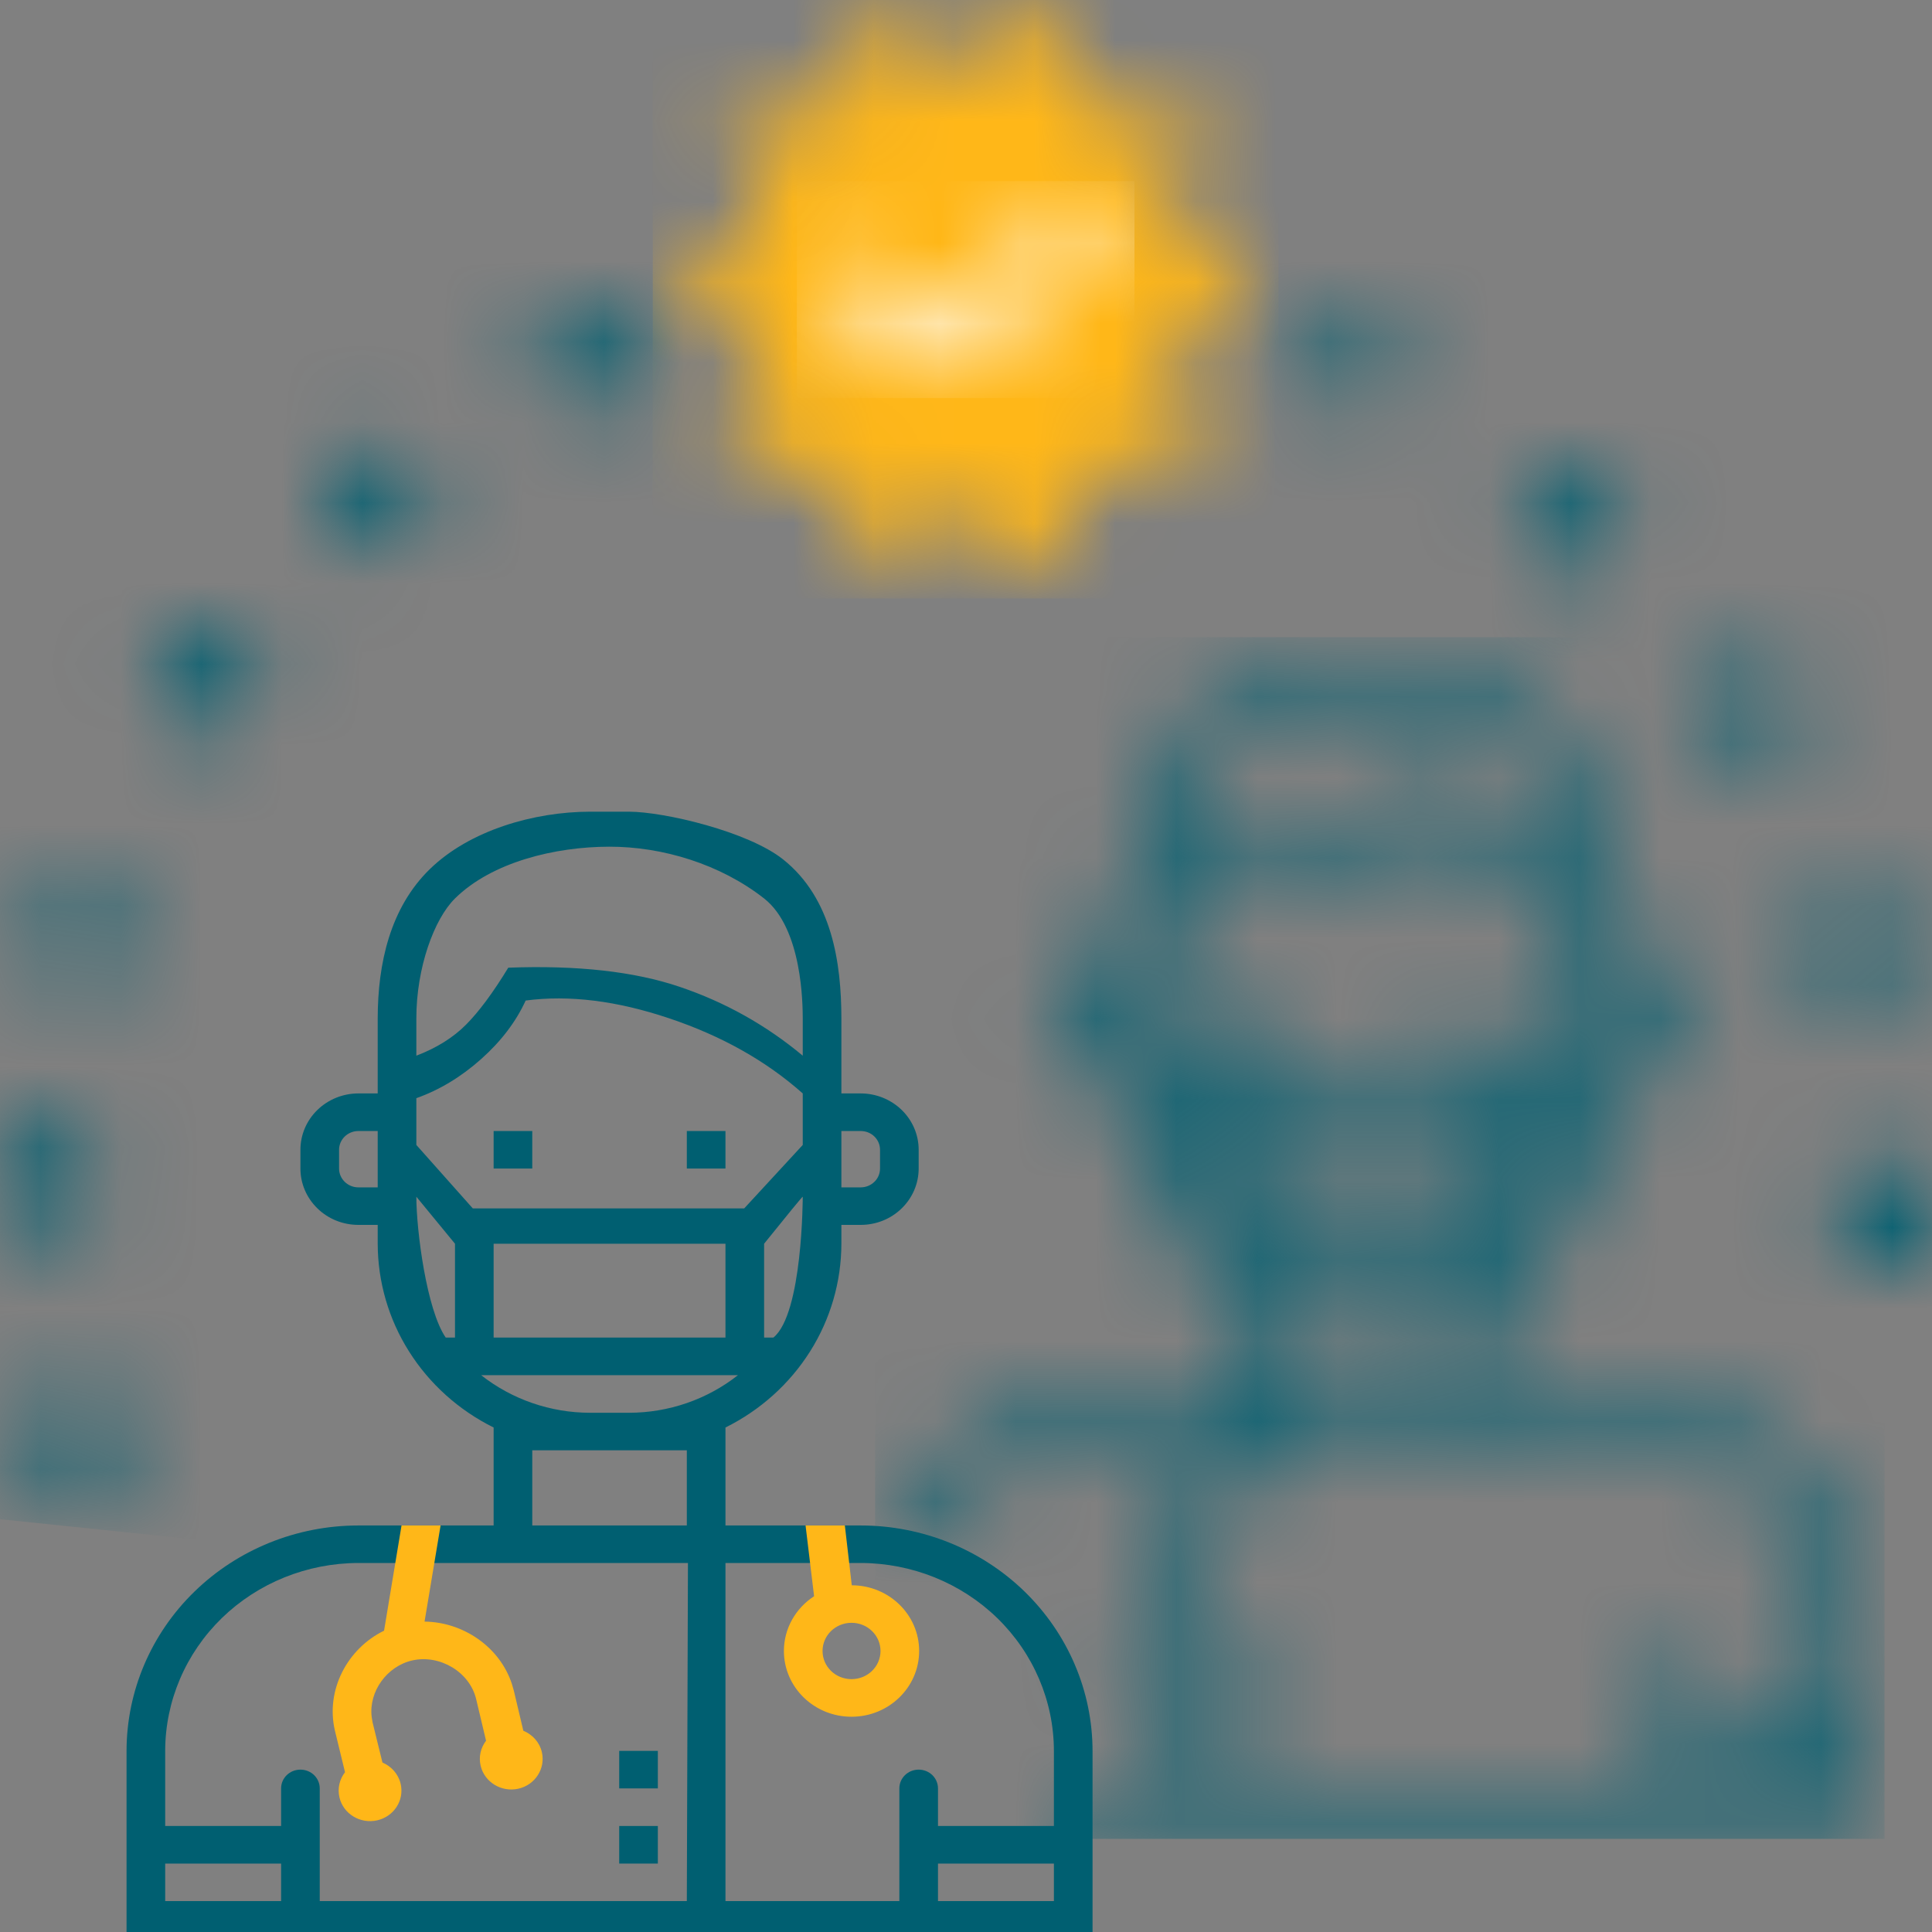
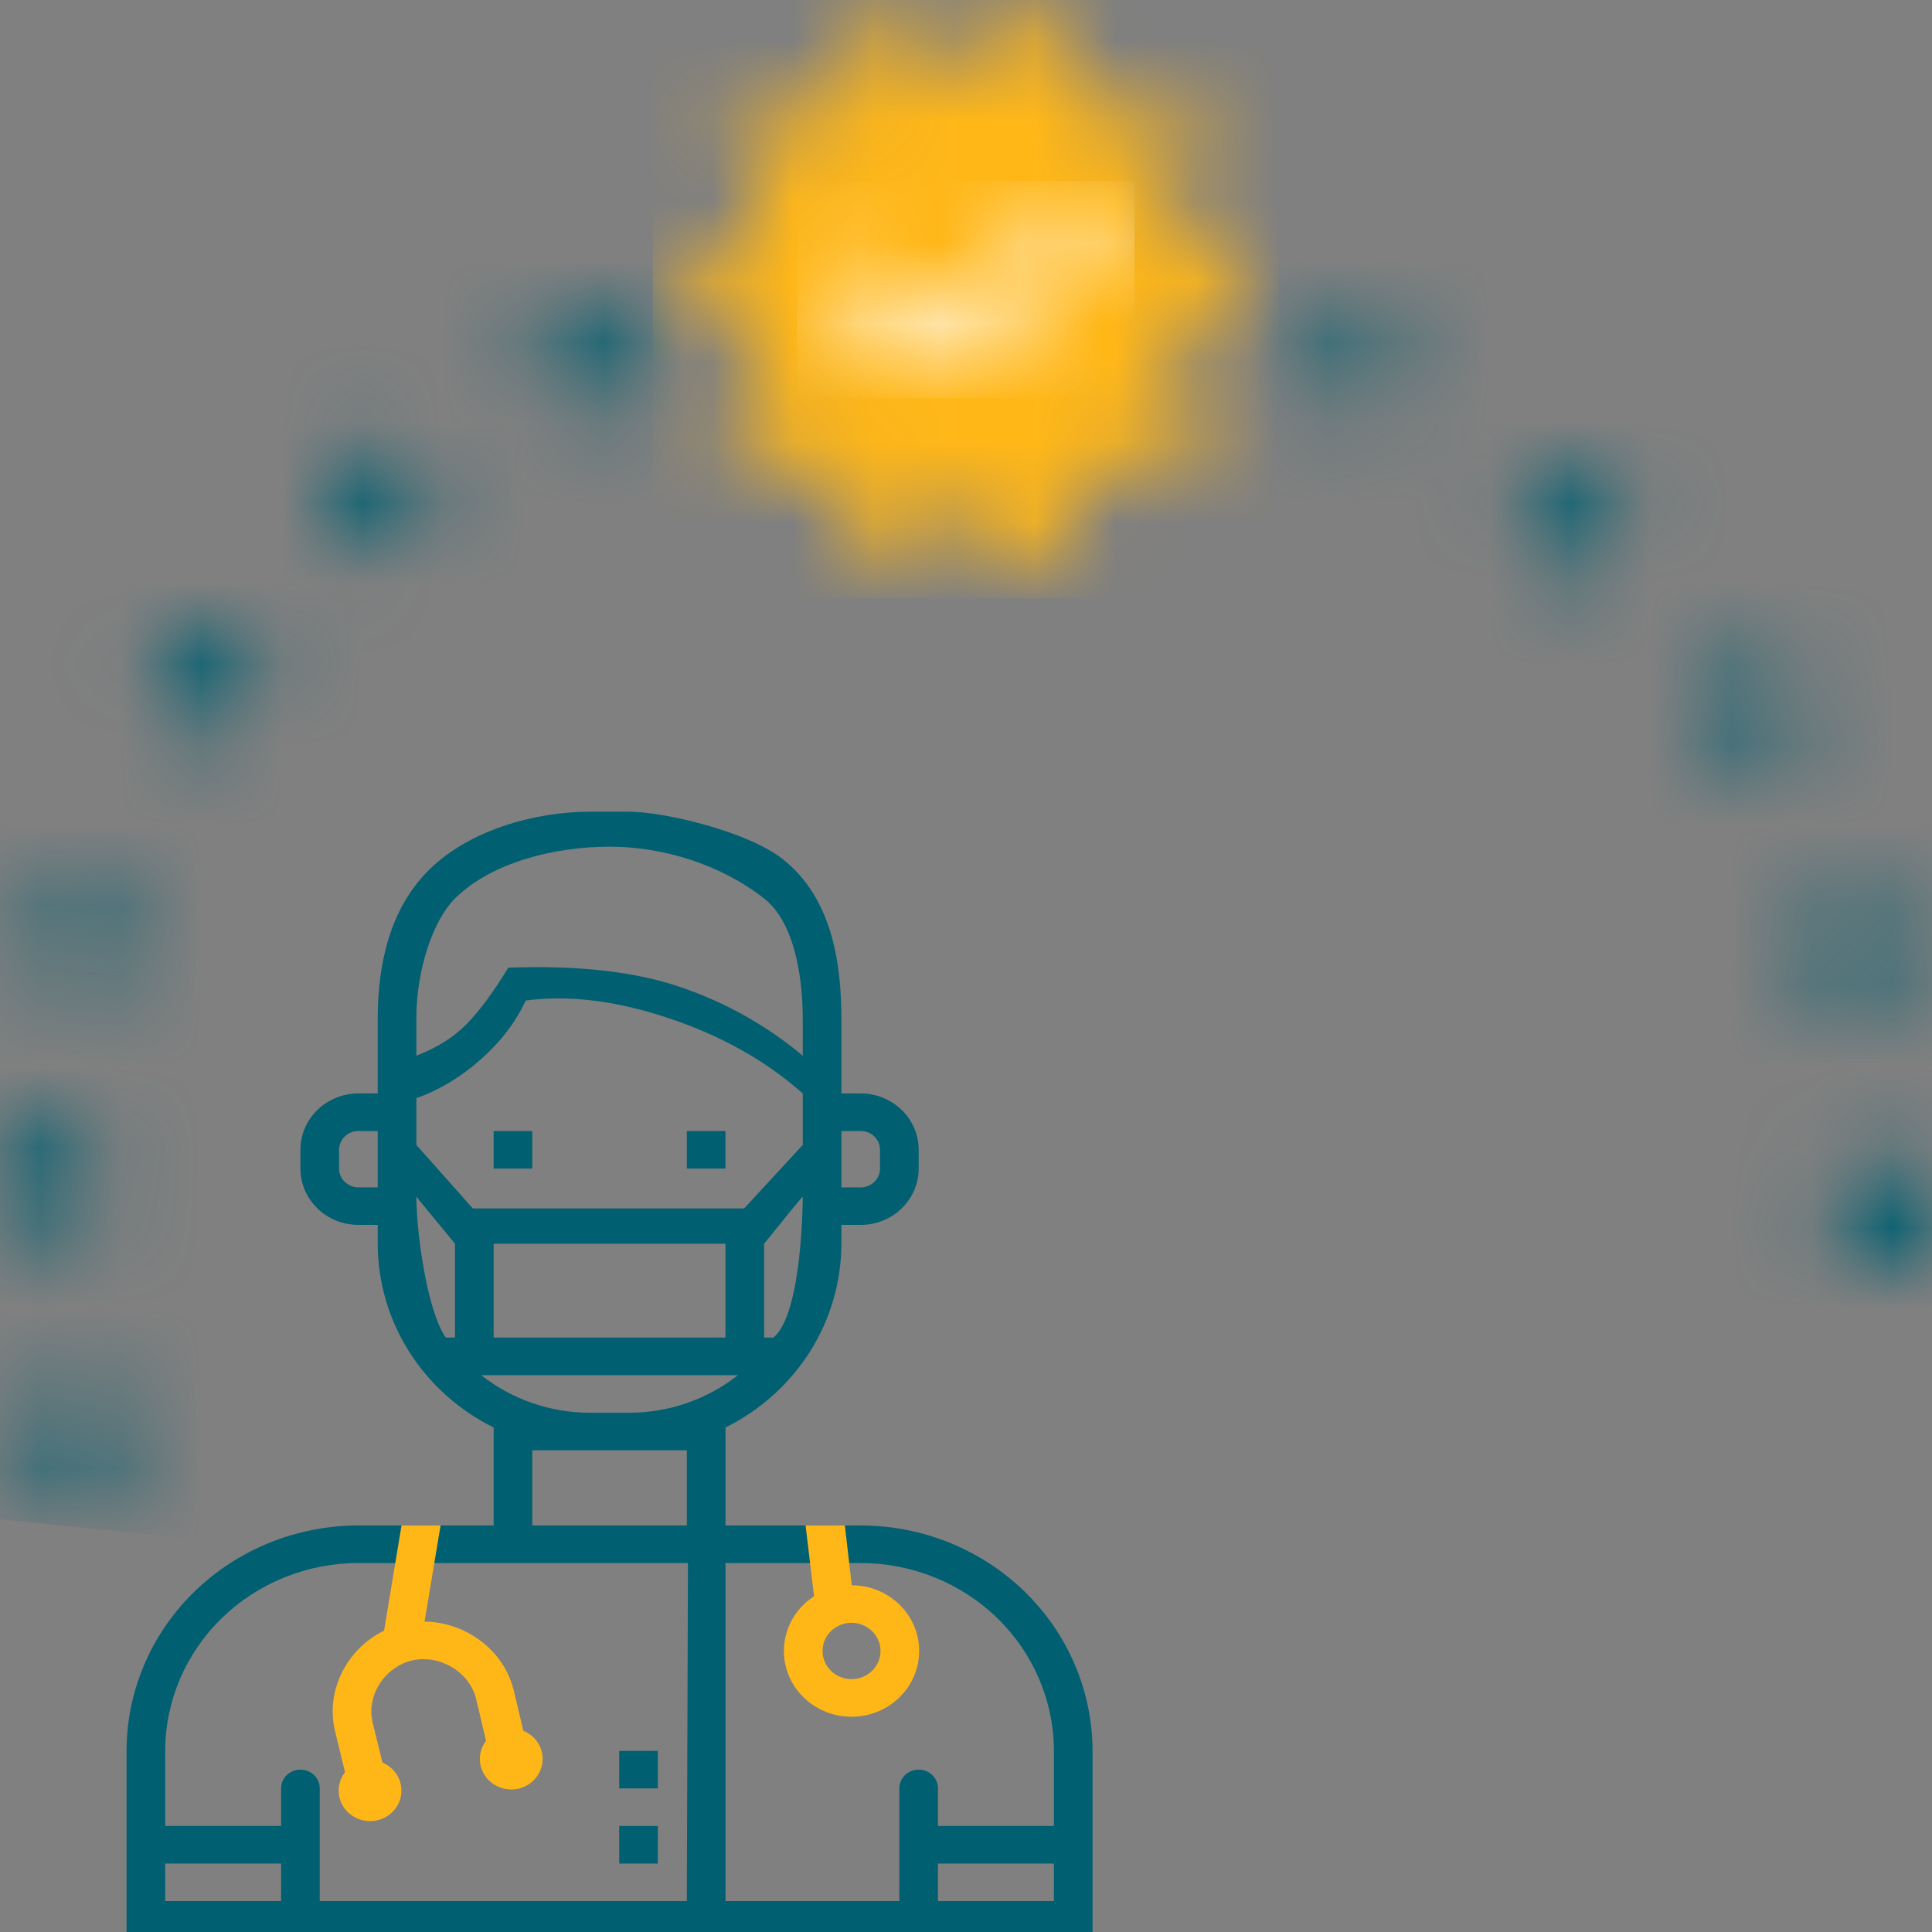
<svg xmlns="http://www.w3.org/2000/svg" xmlns:xlink="http://www.w3.org/1999/xlink" width="24px" height="24px" viewBox="0 0 24 24">
  <rect x="0" y="0" width="24" height="24" fill="#808080" stroke="none" />
  <title>atoms/icons/home/equipa</title>
  <defs>
-     <path d="M6.139,0 C6.858,0.001 7.547,0.28 8.055,0.777 C8.563,1.273 8.849,1.947 8.85,2.649 L8.85,3.612 L9.096,3.612 C9.292,3.612 9.48,3.688 9.619,3.824 C9.758,3.959 9.836,4.143 9.836,4.335 L9.836,4.575 C9.836,4.767 9.758,4.951 9.619,5.086 C9.48,5.222 9.292,5.298 9.096,5.298 L8.85,5.298 L8.85,5.539 C8.849,6.026 8.711,6.504 8.45,6.92 C8.189,7.336 7.816,7.673 7.371,7.895 L7.371,9.151 L9.096,9.151 C9.88,9.152 10.632,9.456 11.186,9.998 C11.741,10.54 12.053,11.274 12.054,12.04 L12.054,14.448 L2.26,14.448 L2.238,13.967 L3.182,13.967 L3.182,11 L4.181,9.632 L2.689,9.632 C2.035,9.633 1.409,9.887 0.947,10.338 C0.754,10.526 0.597,10.743 0.479,10.977 L0,10.839 C0.145,10.529 0.347,10.244 0.598,9.998 C1.153,9.456 1.905,9.152 2.689,9.151 L4.414,9.151 L4.414,7.895 C3.969,7.673 3.596,7.336 3.335,6.92 C3.074,6.504 2.936,6.026 2.935,5.539 L2.935,5.298 L2.689,5.298 C2.493,5.298 2.304,5.222 2.166,5.086 C2.027,4.951 1.949,4.767 1.949,4.575 L1.949,4.335 C1.949,4.143 2.027,3.959 2.166,3.824 C2.304,3.688 2.493,3.612 2.689,3.612 L2.935,3.612 L2.935,2.649 C2.936,1.947 3.222,1.273 3.73,0.777 C4.238,0.28 4.927,0.001 5.646,0 L6.139,0 Z M10.082,13.967 L11.561,13.967 L11.561,13.485 L10.082,13.485 L10.082,13.967 Z M9.096,9.632 L4.787,9.632 L3.675,11.154 L3.675,13.967 L9.589,13.967 L9.589,12.522 C9.589,12.389 9.699,12.281 9.836,12.281 C9.972,12.281 10.082,12.389 10.082,12.522 L10.082,13.004 L11.561,13.004 L11.561,12.04 C11.56,11.402 11.3,10.79 10.838,10.338 C10.376,9.887 9.75,9.633 9.096,9.632 Z M4.086,13.485 L4.581,13.485 L4.581,13.004 L4.086,13.004 L4.086,13.485 Z M1.997,12.286 C2.11,12.308 2.196,12.405 2.196,12.522 L2.196,13.127 L1.997,12.286 Z M4.086,12.522 L4.581,12.522 L4.581,12.04 L4.086,12.04 L4.086,12.522 Z M4.907,9.151 L6.878,9.151 L6.878,8.187 L4.907,8.187 L4.907,9.151 Z M7.53,7.224 L4.255,7.224 C4.649,7.536 5.14,7.706 5.646,7.706 L6.139,7.706 C6.645,7.706 7.137,7.536 7.53,7.224 Z M4.414,6.743 L7.371,6.743 L7.371,5.539 L4.414,5.539 L4.414,6.743 Z M8.357,5.539 L7.864,5.539 L7.864,6.743 L7.982,6.743 C8.227,6.387 8.357,5.967 8.357,5.539 Z M3.921,5.539 L3.428,5.539 C3.428,5.967 3.558,6.387 3.803,6.743 L3.921,6.743 L3.921,5.539 Z M6.477,2.223 C5.937,2.626 4.921,2.846 3.428,2.883 L3.428,5.063 L8.357,5.063 L8.357,2.753 C7.503,2.753 6.648,2.347 6.477,2.223 Z M9.096,4.094 L8.85,4.094 L8.85,4.816 L9.096,4.816 C9.162,4.816 9.224,4.791 9.271,4.746 C9.317,4.701 9.343,4.639 9.343,4.575 L9.343,4.335 C9.343,4.271 9.317,4.209 9.271,4.164 C9.224,4.119 9.162,4.094 9.096,4.094 Z M2.935,4.094 L2.689,4.094 C2.553,4.094 2.442,4.201 2.442,4.335 L2.442,4.575 C2.442,4.708 2.553,4.816 2.689,4.816 L2.935,4.816 L2.935,4.094 Z M4.334,4.575 L4.829,4.575 L4.829,4.094 L4.334,4.094 L4.334,4.575 Z M6.808,4.575 L7.303,4.575 L7.303,4.094 L6.808,4.094 L6.808,4.575 Z M6.139,0.482 L5.646,0.482 C5.233,0.482 4.829,0.595 4.479,0.808 C4.128,1.021 3.846,1.324 3.662,1.686 C3.527,1.981 3.453,2.238 3.439,2.457 C3.439,2.457 3.493,2.46 3.588,2.461 L3.65,2.461 C4.203,2.458 5.711,2.373 6.471,1.589 C7.215,2.32 8.33,2.323 8.326,2.32 C8.305,2.141 8.238,1.93 8.123,1.686 C7.939,1.324 7.657,1.021 7.306,0.808 C6.956,0.595 6.551,0.482 6.139,0.482 Z" id="path-1" />
    <path d="M0.259,13.765 L1.354,13.519 C1.434,13.862 1.53,14.202 1.642,14.536 L0.575,14.885 C0.452,14.517 0.346,14.143 0.259,13.765 Z M0.022,10.318 L1.138,10.384 C1.117,10.735 1.112,11.086 1.125,11.435 L0.007,11.473 C-0.006,11.089 -0.001,10.704 0.022,10.318 Z M0.697,7.197 L1.672,7.543 C1.561,7.847 1.464,8.158 1.383,8.474 L0.379,8.221 C0.468,7.874 0.575,7.532 0.697,7.197 Z M2.464,3.959 L3.336,4.591 C3.133,4.864 2.943,5.147 2.767,5.438 L1.839,4.891 C2.032,4.571 2.241,4.26 2.464,3.959 Z M4.796,1.724 L5.422,2.533 C5.162,2.729 4.911,2.938 4.671,3.158 L3.97,2.411 C4.234,2.169 4.509,1.94 4.796,1.724 Z M7.577,0 L7.959,0.986 C7.642,1.106 7.331,1.241 7.027,1.39 L6.551,0.445 C6.886,0.281 7.228,0.132 7.577,0 Z M17.503,0.547 L17.053,1.375 C16.787,1.234 16.514,1.105 16.235,0.99 L16.603,0.123 C16.91,0.25 17.211,0.391 17.503,0.547 Z M20.264,2.73 L19.53,3.464 C19.294,3.233 19.047,3.014 18.79,2.807 L19.451,2.008 C19.733,2.236 20.005,2.477 20.264,2.73 Z M22.511,5.265 L21.603,5.764 C21.442,5.479 21.269,5.201 21.082,4.933 L21.938,4.352 C22.144,4.647 22.335,4.952 22.511,5.265 Z M23.737,8.472 L22.637,8.713 C22.559,8.368 22.465,8.027 22.355,7.691 L23.426,7.348 C23.548,7.717 23.651,8.093 23.737,8.472 Z M23.973,11.921 L22.852,11.847 C22.875,11.495 22.882,11.142 22.872,10.792 L23.995,10.76 C24.006,11.146 23.999,11.533 23.973,11.921 Z" id="path-3" />
    <polygon id="path-5" points="4.769 0 5.181 1.4 6.591 1.374 6.131 2.758 7.286 3.598 6.131 4.437 6.591 5.821 5.181 5.795 4.769 7.195 3.643 6.314 2.517 7.195 2.105 5.795 0.696 5.821 1.155 4.437 0 3.598 1.155 2.758 0.696 1.374 2.105 1.4 2.517 0 3.643 0.881" />
-     <path d="M3.114,0.082 L1.501,1.553 L0.513,0.78 C0.391,0.686 0.199,0.689 0.084,0.789 C-0.032,0.889 -0.027,1.046 0.094,1.141 L1.309,2.09 C1.432,2.187 1.629,2.181 1.744,2.076 L3.565,0.416 C3.677,0.314 3.667,0.156 3.543,0.064 C3.418,-0.028 3.226,-0.02 3.114,0.083 L3.114,0.082 Z" id="path-7" />
+     <path d="M3.114,0.082 L1.501,1.553 C0.391,0.686 0.199,0.689 0.084,0.789 C-0.032,0.889 -0.027,1.046 0.094,1.141 L1.309,2.09 C1.432,2.187 1.629,2.181 1.744,2.076 L3.565,0.416 C3.677,0.314 3.667,0.156 3.543,0.064 C3.418,-0.028 3.226,-0.02 3.114,0.083 L3.114,0.082 Z" id="path-7" />
  </defs>
  <g id="atoms/icons/home/equipa" stroke="none" stroke-width="1" fill="none" fill-rule="evenodd">
    <g id="Group-13" transform="translate(0, 0)">
      <g id="Group-44" transform="translate(11.114, 8.155)">
        <mask id="mask-2" fill="white">
          <use xlink:href="#path-1" />
        </mask>
        <g id="Clip-43" />
        <polygon id="Fill-42" fill="#005F71" mask="url(#mask-2)" points="-0.243 14.688 12.296 14.688 12.296 -0.24 -0.243 -0.24" />
      </g>
      <g id="Group-47" transform="translate(0, 3.745)">
        <mask id="mask-4" fill="white">
          <use xlink:href="#path-3" />
        </mask>
        <g id="Clip-46" />
        <polygon id="Fill-45" fill="#005F71" mask="url(#mask-4)" points="0.04 -2.729 25.84 -0.051 23.96 17.614 -1.84 14.936" />
      </g>
      <g id="Group" transform="translate(1.572, 10.083)">
        <path d="M2.88,8.867 C2.116,8.867 1.384,9.163 0.844,9.688 C0.304,10.213 0.001,10.924 0,11.667 L0,14 L12,14 L12,11.667 C11.999,10.924 11.695,10.213 11.156,9.688 C10.616,9.163 9.884,8.867 9.12,8.867 L7.44,8.867 L7.44,7.65 C7.873,7.435 8.237,7.108 8.491,6.705 C8.745,6.303 8.879,5.839 8.88,5.367 L8.88,5.133 L9.12,5.133 C9.311,5.133 9.494,5.06 9.629,4.928 C9.764,4.797 9.84,4.619 9.84,4.433 L9.84,4.2 C9.84,4.014 9.764,3.836 9.629,3.705 C9.494,3.574 9.311,3.5 9.12,3.5 L8.88,3.5 L8.88,2.567 C8.879,1.886 8.767,1.078 8.155,0.592 C7.721,0.247 6.682,0.001 6.24,0 L5.76,0 C5.06,0.001 4.264,0.231 3.769,0.712 C3.274,1.193 3.121,1.886 3.12,2.567 L3.12,3.5 L2.88,3.5 C2.689,3.5 2.506,3.574 2.371,3.705 C2.236,3.836 2.16,4.014 2.16,4.2 L2.16,4.433 C2.16,4.619 2.236,4.797 2.371,4.928 C2.506,5.06 2.689,5.133 2.88,5.133 L3.12,5.133 L3.12,5.367 C3.121,5.839 3.255,6.303 3.509,6.705 C3.763,7.108 4.127,7.435 4.56,7.65 L4.56,8.867 L2.88,8.867 Z M0.48,13.067 L1.92,13.067 L1.92,13.533 L0.48,13.533 L0.48,13.067 Z M2.4,13.533 L2.4,12.133 C2.4,12.004 2.293,11.9 2.16,11.9 C2.027,11.9 1.92,12.004 1.92,12.133 L1.92,12.6 L0.48,12.6 L0.48,11.667 C0.481,11.048 0.734,10.455 1.184,10.017 C1.634,9.58 2.244,9.334 2.88,9.333 L6.974,9.333 L6.96,13.533 L2.4,13.533 Z M11.52,13.533 L10.08,13.533 L10.08,13.067 L11.52,13.067 L11.52,13.533 Z M9.12,9.333 C9.756,9.334 10.366,9.58 10.816,10.017 C11.266,10.455 11.519,11.048 11.52,11.667 L11.52,12.6 L10.08,12.6 L10.08,12.133 C10.08,12.004 9.973,11.9 9.84,11.9 C9.707,11.9 9.6,12.004 9.6,12.133 L9.6,13.533 L7.44,13.533 L7.44,9.333 L9.12,9.333 Z M8.4,4.14 L7.673,4.928 L4.301,4.928 L3.6,4.14 L3.6,3.559 C3.89,3.456 4.158,3.293 4.405,3.073 C4.653,2.852 4.837,2.61 4.958,2.346 C5.496,2.275 6.09,2.348 6.741,2.567 C7.392,2.785 7.945,3.096 8.4,3.5 L8.4,4.14 Z M4.56,5.367 L7.44,5.367 L7.44,6.533 L4.56,6.533 L4.56,5.367 Z M7.595,7 C7.212,7.302 6.733,7.467 6.24,7.467 L5.76,7.467 C5.267,7.467 4.789,7.302 4.405,7 C4.4,7 7.595,7 7.595,7 Z M7.92,6.533 L7.92,5.367 C8.233,4.978 8.393,4.783 8.4,4.783 C8.4,4.783 8.4,6.239 8.035,6.533 L7.92,6.533 Z M9.12,3.967 C9.184,3.967 9.245,3.991 9.29,4.035 C9.335,4.079 9.36,4.138 9.36,4.2 L9.36,4.433 C9.36,4.495 9.335,4.555 9.29,4.598 C9.245,4.642 9.184,4.667 9.12,4.667 L8.88,4.667 L8.88,3.967 L9.12,3.967 Z M8.4,2.567 L8.4,3.031 C7.944,2.651 7.434,2.366 6.872,2.176 C6.309,1.985 5.599,1.906 4.742,1.938 C4.553,2.248 4.378,2.484 4.218,2.645 C4.058,2.806 3.852,2.935 3.6,3.031 L3.6,2.567 C3.6,1.938 3.821,1.333 4.08,1.078 C4.541,0.623 5.329,0.436 5.994,0.435 C6.658,0.433 7.377,0.652 7.92,1.078 C8.399,1.454 8.399,2.41 8.4,2.567 Z M2.88,4.667 C2.748,4.667 2.64,4.562 2.64,4.433 L2.64,4.2 C2.64,4.071 2.748,3.967 2.88,3.967 L3.12,3.967 L3.12,4.667 L2.88,4.667 Z M4.08,5.367 L4.08,6.533 L3.965,6.533 C3.727,6.188 3.6,5.199 3.6,4.783 L4.08,5.367 Z M6.24,7.933 L6.96,7.933 L6.96,8.867 L5.04,8.867 L5.04,7.933 L6.24,7.933 Z" id="Shape" fill="#005F71" />
        <polygon id="Path" fill="#005F71" points="4.56 3.967 5.04 3.967 5.04 4.433 4.56 4.433" />
        <polygon id="Path" fill="#005F71" points="6.96 3.967 7.44 3.967 7.44 4.433 6.96 4.433" />
        <polygon id="Path" fill="#005F71" points="6.12 12.6 6.6 12.6 6.6 13.067 6.12 13.067" />
        <polygon id="Path" fill="#005F71" points="6.12 11.667 6.6 11.667 6.6 12.133 6.12 12.133" />
        <path d="M3.702,10.061 C4.184,10.067 4.637,10.377 4.787,10.836 L4.811,10.919 L4.929,11.417 C5.041,11.463 5.13,11.558 5.159,11.682 C5.207,11.886 5.076,12.09 4.867,12.137 C4.657,12.184 4.447,12.056 4.399,11.853 C4.372,11.74 4.4,11.627 4.466,11.541 L4.343,11.024 C4.263,10.687 3.892,10.467 3.551,10.543 C3.233,10.615 3.008,10.93 3.045,11.244 L3.056,11.312 L3.179,11.812 C3.289,11.859 3.376,11.953 3.405,12.076 C3.453,12.28 3.322,12.483 3.113,12.53 C2.903,12.577 2.693,12.45 2.645,12.246 C2.618,12.132 2.647,12.018 2.714,11.932 L2.589,11.418 C2.469,10.913 2.743,10.396 3.199,10.174 L3.416,8.867 L3.901,8.867 L3.702,10.061 Z M9.009,9.61 C9.472,9.611 9.846,9.976 9.846,10.426 C9.846,10.877 9.47,11.243 9.006,11.243 C8.542,11.243 8.166,10.877 8.166,10.426 C8.166,10.143 8.315,9.893 8.541,9.746 L8.435,8.867 L8.923,8.867 L9.009,9.61 Z M9.006,10.076 C9.205,10.076 9.366,10.233 9.366,10.426 C9.366,10.62 9.205,10.776 9.006,10.776 C8.807,10.776 8.646,10.62 8.646,10.426 C8.646,10.233 8.807,10.076 9.006,10.076 Z" id="Fill-1" fill="#FFB718" />
      </g>
      <g id="Group-50" transform="translate(8.352, 0)">
        <mask id="mask-6" fill="white">
          <use xlink:href="#path-5" />
        </mask>
        <g id="Clip-49" />
        <polygon id="Fill-48" fill="#FFB718" mask="url(#mask-6)" points="-0.243 7.435 7.529 7.435 7.529 -0.24 -0.243 -0.24" />
      </g>
      <g id="Group-53" transform="translate(10.173, 2.518)">
        <mask id="mask-8" fill="white">
          <use xlink:href="#path-7" />
        </mask>
        <g id="Clip-52" />
        <polygon id="Fill-51" fill="#FFFFFF" mask="url(#mask-8)" points="-0.275 2.427 3.92 2.427 3.92 -0.268 -0.275 -0.268" />
      </g>
    </g>
  </g>
</svg>